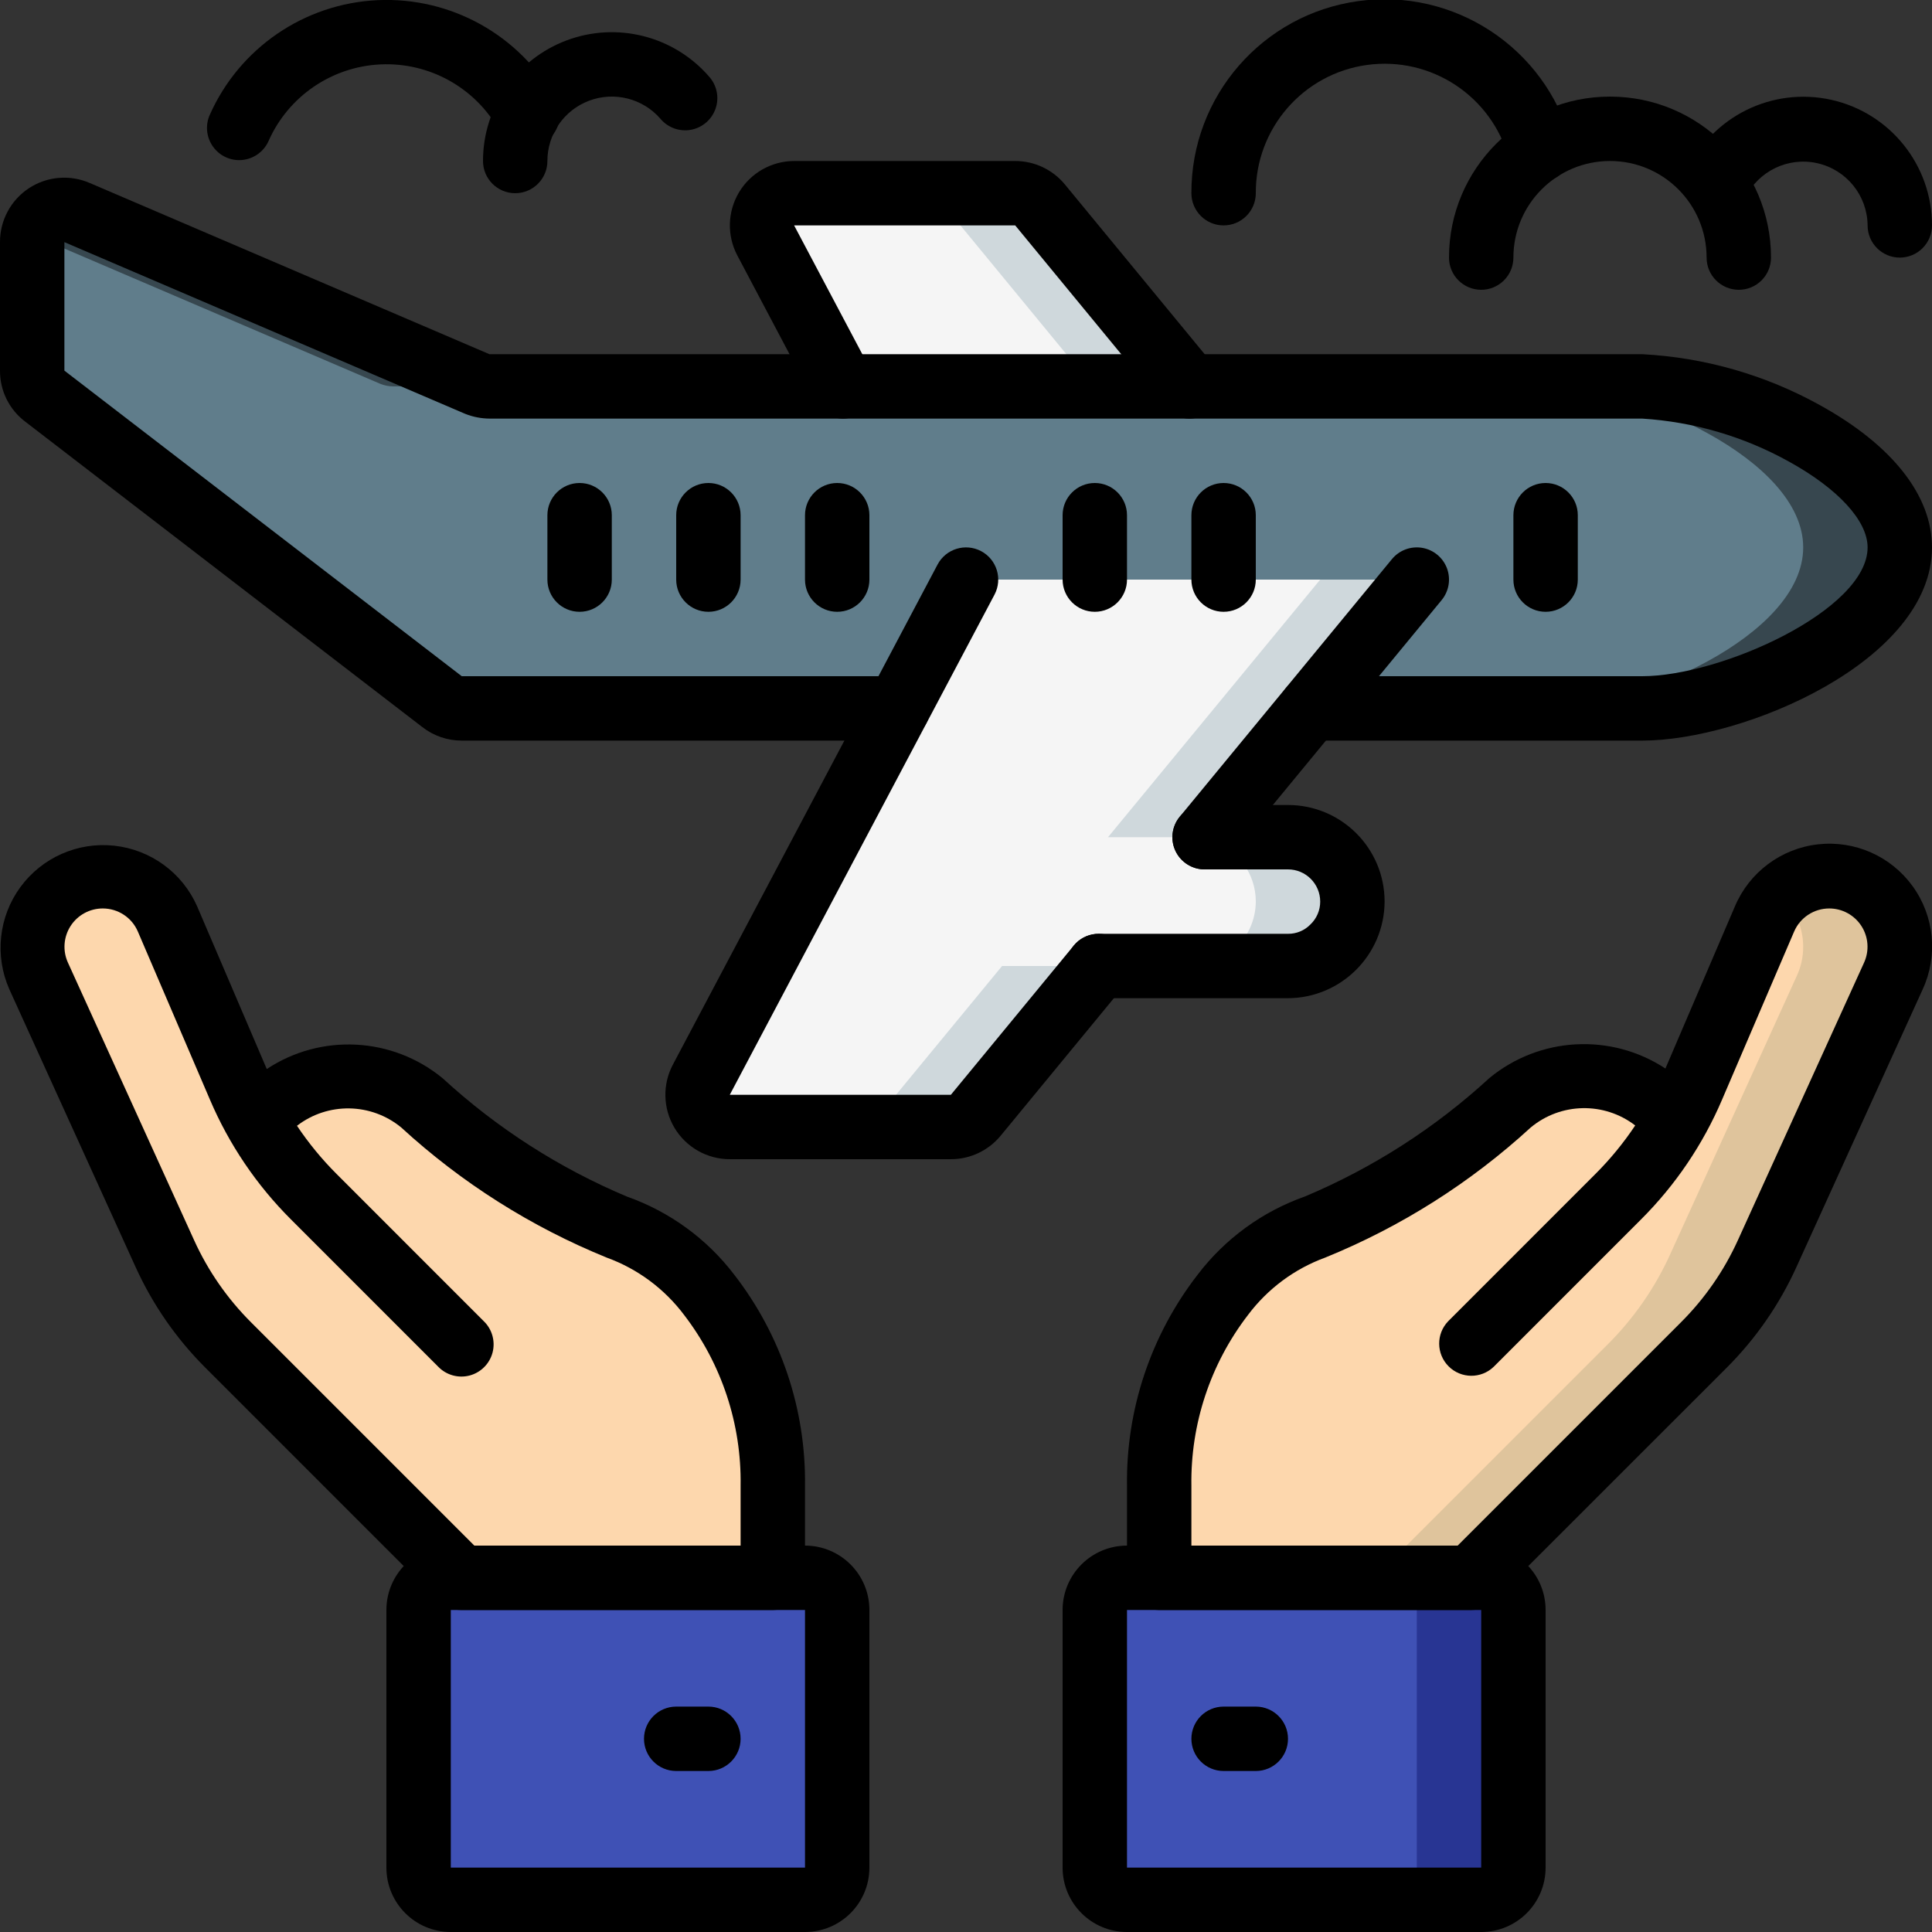
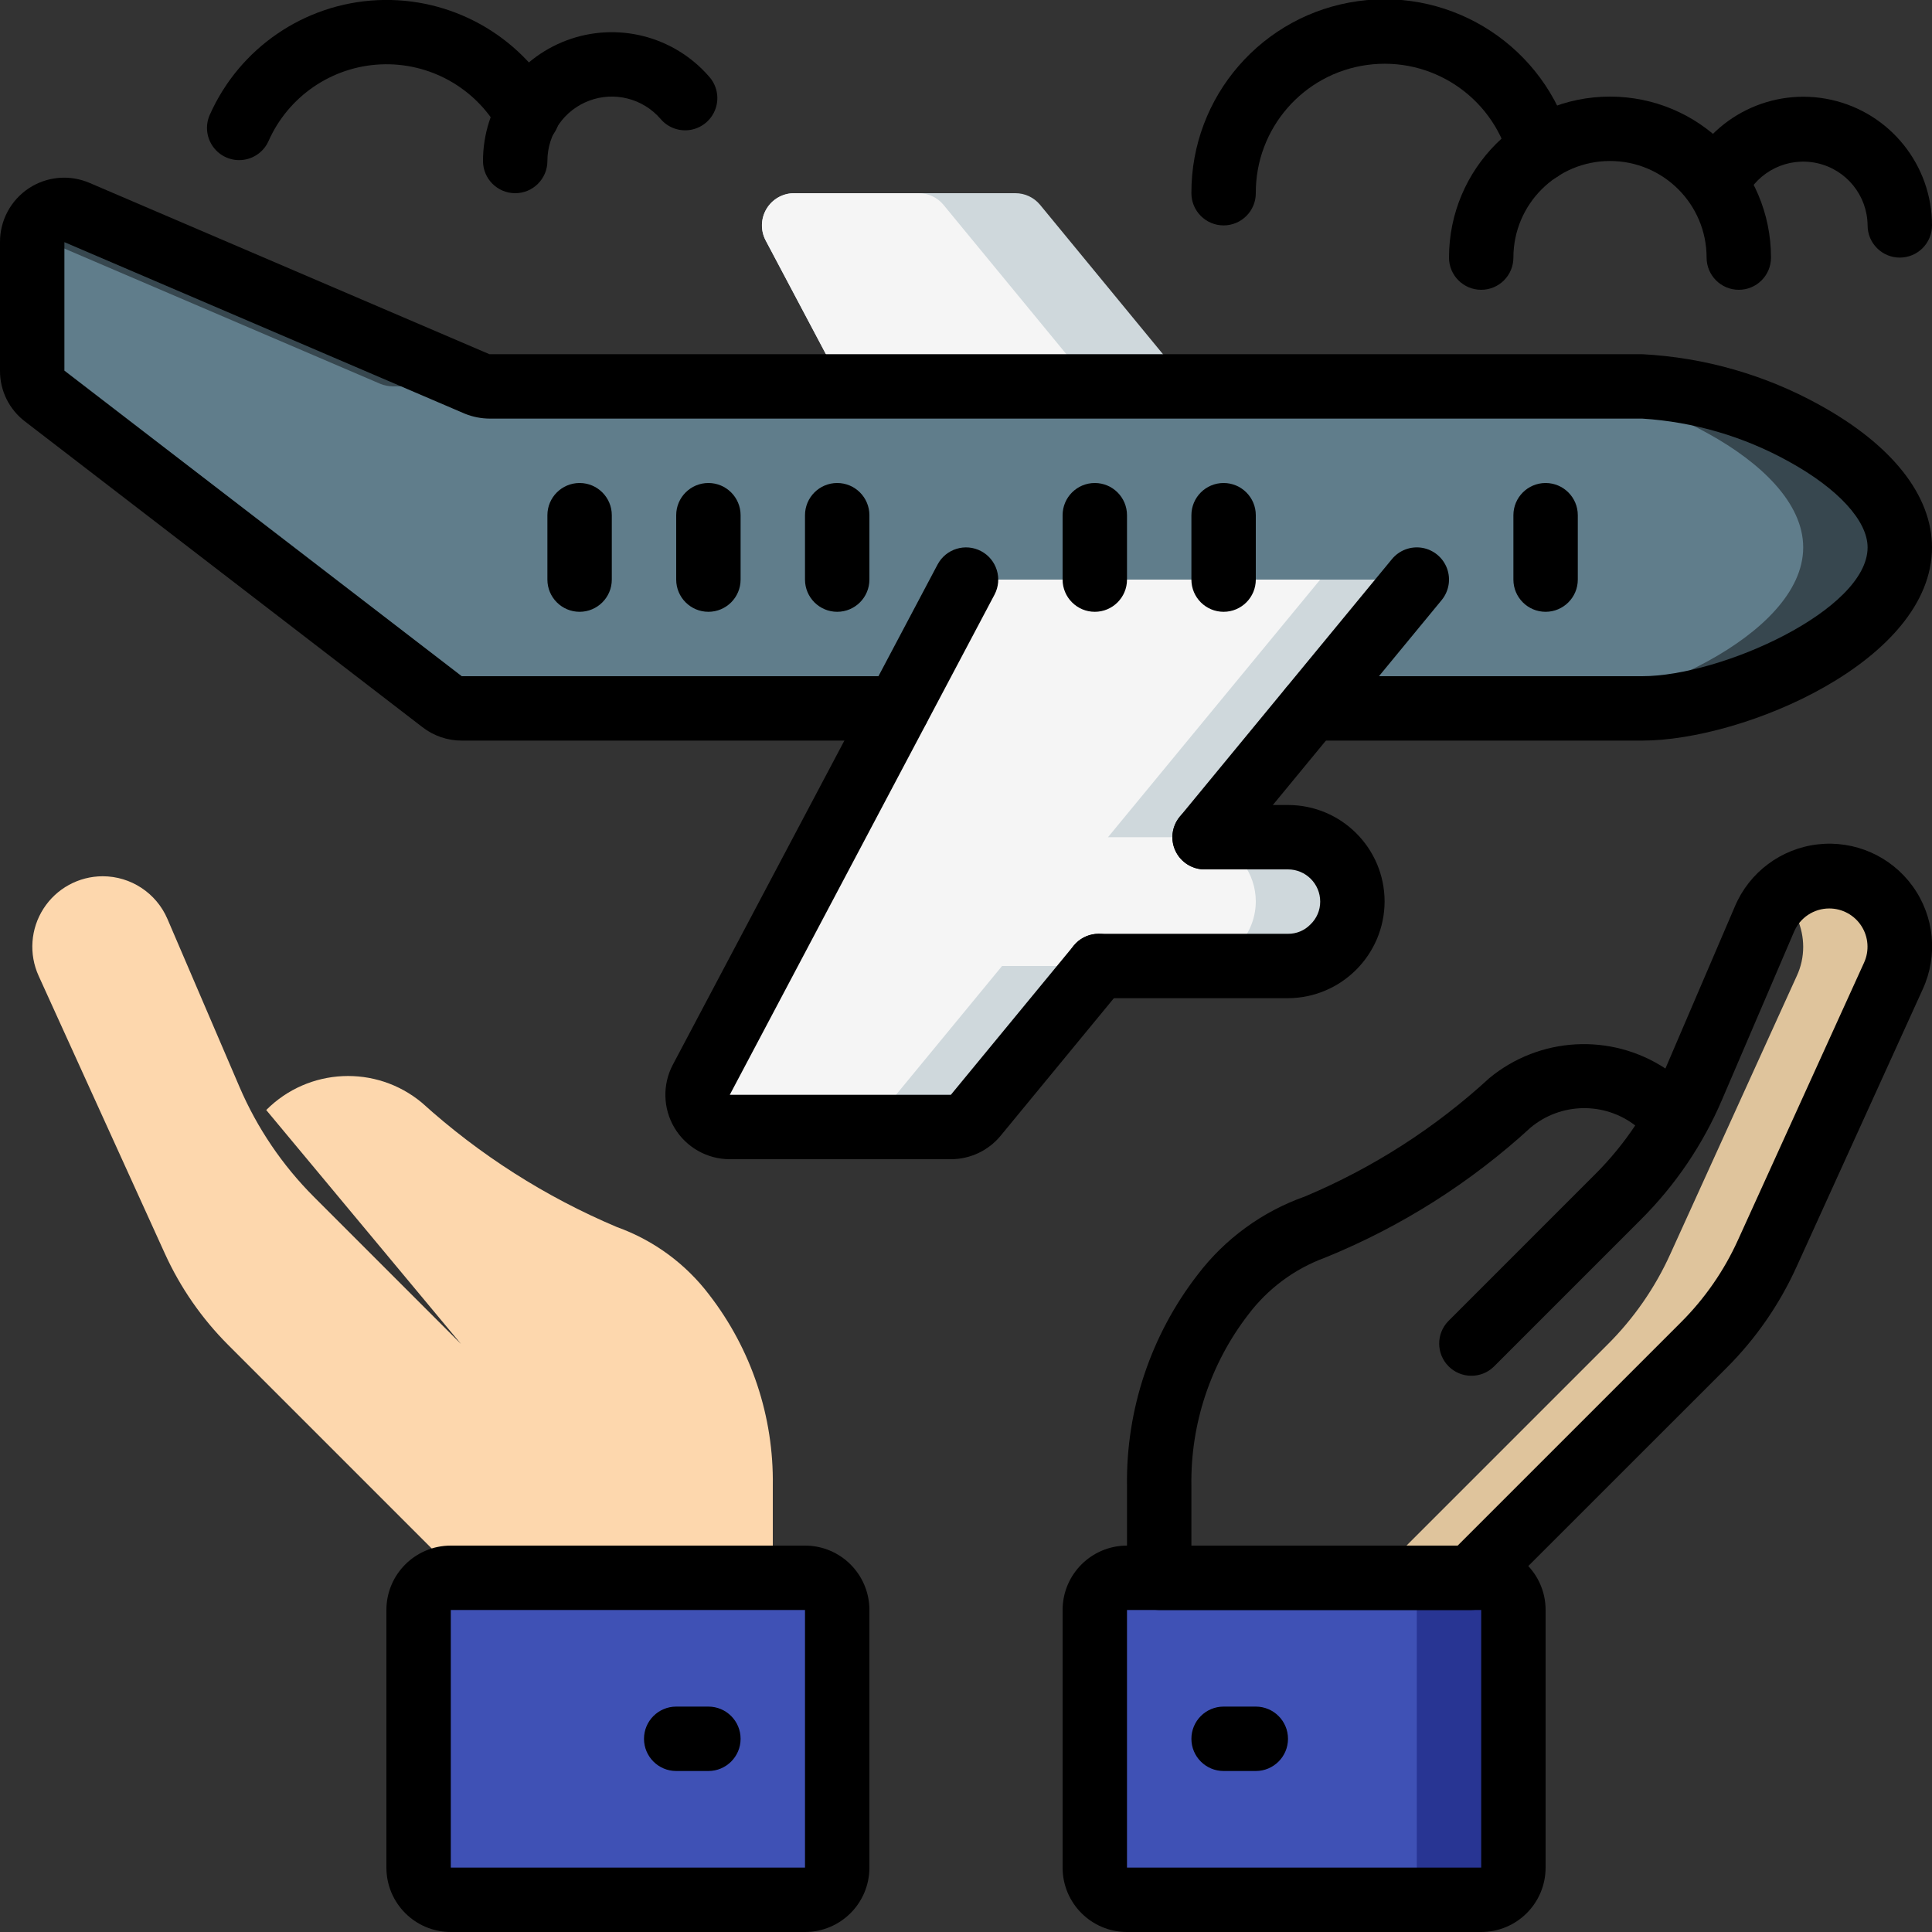
<svg xmlns="http://www.w3.org/2000/svg" width="512" height="512" viewBox="0 0 60 60" version="1.1">
  <rect x="0" y="0" width="60" height="60" fill="#333333" stroke="none" />
  <title>011 - Travel Insurance</title>
  <desc>Created with Sketch.</desc>
  <defs />
  <g id="Page-1" stroke="none" stroke-width="1" fill="none" fill-rule="evenodd">
    <g id="011---Travel-Insurance" transform="translate(0, -1)" fill-rule="nonzero">
      <path d="M59,18 C59,20.76 53.76,23 51,23 L14.34,23 C14.119,23.001 13.904,22.927 13.73,22.79 L1.39,13.3 C1.143,13.113 0.998,12.82 1,12.51 L1,8.52 C1.001,8.446 1.008,8.373 1.02,8.3 C1.085,8.01 1.276,7.764 1.541,7.628 C1.806,7.493 2.117,7.483 2.39,7.6 L14.81,12.92 C14.937,12.971 15.073,12.999 15.21,13 L51,13 C52.769,13.101 54.491,13.6 56.04,14.46 C57.69,15.37 59,16.62 59,18 Z" id="Shape" fill="#37474F" />
      <path d="M56,18 C56,20.76 50.76,23 48,23 L14.34,23 C14.119,23.001 13.904,22.927 13.73,22.79 L1.39,13.3 C1.143,13.113 0.998,12.82 1,12.51 L1,8.52 C1.001,8.446 1.008,8.373 1.02,8.3 L11.81,12.92 C11.937,12.971 12.073,12.999 12.21,13 L48,13 C49.769,13.101 51.491,13.6 53.04,14.46 C54.69,15.37 56,16.62 56,18 Z" id="Shape" fill="#607D8B" />
      <path d="M36.94,13 L26.18,13 L23.78,8.47 C23.615,8.16 23.625,7.787 23.805,7.486 C23.985,7.185 24.309,7.001 24.66,7 L31.53,7 C31.828,6.998 32.11,7.131 32.3,7.36 L36.94,13 Z" id="Shape" fill="#CFD8DC" />
      <path d="M33.94,13 L26.18,13 L23.78,8.47 C23.615,8.16 23.625,7.787 23.805,7.486 C23.985,7.185 24.309,7.001 24.66,7 L28.53,7 C28.828,6.998 29.11,7.131 29.3,7.36 L33.94,13 Z" id="Shape" fill="#F5F5F5" />
      <path d="M14.317,42.738 L9.748,38.169 C8.769,37.189 7.985,36.031 7.439,34.758 L5.2,29.539 C4.855,28.735 4.064,28.213 3.189,28.213 C2.445,28.214 1.753,28.592 1.351,29.218 C0.949,29.843 0.892,30.63 1.2,31.307 L5.119,39.929 C5.599,40.986 6.266,41.948 7.087,42.769 L14.317,50 L24,50 L24,47.139 C24.032,44.998 23.337,42.909 22.028,41.214 C21.296,40.248 20.299,39.516 19.158,39.107 C16.938,38.17 14.893,36.866 13.106,35.249 C11.679,34.058 9.579,34.155 8.268,35.473" id="Shape" fill="#FDD7AD" />
-       <path d="M45.683,42.738 L50.252,38.169 C51.231,37.189 52.015,36.031 52.561,34.758 L54.8,29.539 C55.145,28.735 55.936,28.213 56.811,28.213 C57.555,28.214 58.247,28.592 58.649,29.218 C59.051,29.843 59.108,30.63 58.8,31.307 L54.881,39.929 C54.401,40.986 53.734,41.948 52.913,42.769 L45.683,50 L36,50 L36,47.139 C35.968,44.998 36.663,42.909 37.972,41.214 C38.704,40.248 39.701,39.516 40.842,39.107 C43.062,38.17 45.107,36.866 46.894,35.249 C48.321,34.058 50.421,34.155 51.732,35.473" id="Shape" fill="#FDD7AD" />
      <path d="M59,30.4 C59.001,30.714 58.933,31.025 58.8,31.31 L54.88,39.93 C54.403,40.99 53.735,41.952 52.91,42.77 L45.68,50 L42.68,50 L49.91,42.77 C50.735,41.952 51.403,40.99 51.88,39.93 L55.8,31.31 C55.933,31.025 56.001,30.714 56,30.4 C55.997,29.798 55.748,29.223 55.31,28.81 C55.713,28.423 56.251,28.208 56.81,28.21 C58.017,28.215 58.995,29.193 59,30.4 Z" id="Shape" fill="#DFC49C" />
      <rect id="Rectangle-path" fill="#283593" x="34" y="50" width="13" height="10" rx="1" />
      <rect id="Rectangle-path" fill="#3F51B5" x="34" y="50" width="10" height="10" rx="1" />
      <rect id="Rectangle-path" fill="#3F51B5" x="13" y="50" width="13" height="10" rx="1" />
      <path d="M42,29 C41.992,30.101 41.101,30.992 40,31 L34.12,31 L30.3,35.64 C30.11,35.869 29.828,36.002 29.53,36 L22.66,36 C22.309,35.999 21.985,35.815 21.805,35.514 C21.625,35.213 21.615,34.84 21.78,34.53 L30,19 L44,19 L37.41,27 L40,27 C41.103,27.003 41.997,27.897 42,29 Z" id="Shape" fill="#CFD8DC" />
      <path d="M39,29 C38.992,30.101 38.101,30.992 37,31 L31.12,31 L27.3,35.64 C27.11,35.869 26.828,36.002 26.53,36 L22.66,36 C22.309,35.999 21.985,35.815 21.805,35.514 C21.625,35.213 21.615,34.84 21.78,34.53 L30,19 L41,19 L34.41,27 L37,27 C37.2,26.998 37.399,27.029 37.59,27.09 C38.428,27.349 39,28.123 39,29 Z" id="Shape" fill="#F5F5F5" />
-       <path d="M24,51 L14.317,51 C14.052,51 13.797,50.895 13.61,50.707 L6.379,43.476 C5.472,42.571 4.737,41.509 4.208,40.342 L0.289,31.721 C-0.171,30.679 -0.04,29.471 0.632,28.551 C1.305,27.632 2.416,27.141 3.549,27.264 C4.681,27.387 5.662,28.104 6.122,29.146 L8.285,34.2 C9.972,33.084 12.19,33.202 13.75,34.489 C15.432,36.035 17.369,37.278 19.475,38.163 C20.799,38.631 21.958,39.476 22.808,40.594 C24.257,42.465 25.03,44.772 25,47.139 L25,50 C25,50.552 24.552,51 24,51 Z M14.731,49 L23,49 L23,47.139 C23.03,45.225 22.412,43.357 21.247,41.839 C20.635,41.024 19.8,40.404 18.842,40.056 C16.492,39.1 14.331,37.732 12.462,36.016 C11.527,35.245 10.183,35.223 9.223,35.962 C9.584,36.501 9.997,37.004 10.456,37.462 L15.024,42.031 C15.284,42.282 15.388,42.654 15.297,43.004 C15.205,43.353 14.932,43.626 14.583,43.718 C14.233,43.809 13.861,43.705 13.61,43.445 L9.042,38.876 C7.97,37.808 7.114,36.543 6.52,35.151 L4.283,29.934 C4.097,29.496 3.667,29.213 3.191,29.213 C2.787,29.213 2.41,29.419 2.192,29.758 C1.973,30.098 1.942,30.526 2.109,30.894 L6.028,39.515 C6.458,40.463 7.056,41.326 7.793,42.062 L14.731,49 Z" id="Shape" fill="#000000" />
      <path d="M25,61 L14,61 C12.895,61 12,60.105 12,59 L12,51 C12,49.895 12.895,49 14,49 L25,49 C26.105,49 27,49.895 27,51 L27,59 C27,60.105 26.105,61 25,61 Z M14,51 L14,59 L25,59 L25,51 L14,51 Z" id="Shape" fill="#000000" />
      <path d="M22,56 L21,56 C20.448,56 20,55.552 20,55 C20,54.448 20.448,54 21,54 L22,54 C22.552,54 23,54.448 23,55 C23,55.552 22.552,56 22,56 Z" id="Shape" fill="#000000" />
      <path d="M45.683,51 L36,51 C35.448,51 35,50.552 35,50 L35,47.139 C34.969,44.771 35.742,42.462 37.192,40.589 C38.042,39.471 39.201,38.626 40.525,38.158 C42.631,37.273 44.568,36.03 46.25,34.484 C47.81,33.194 50.029,33.072 51.721,34.184 L53.879,29.149 C54.327,28.089 55.312,27.352 56.456,27.222 C57.6,27.092 58.725,27.589 59.399,28.522 C60.074,29.454 60.193,30.679 59.711,31.724 L55.792,40.345 C55.263,41.512 54.528,42.574 53.621,43.479 L46.39,50.707 C46.203,50.895 45.948,51 45.683,51 Z M37,49 L45.269,49 L52.207,42.062 C52.944,41.326 53.542,40.463 53.972,39.515 L57.891,30.894 C58.058,30.526 58.027,30.098 57.808,29.758 C57.59,29.419 57.213,29.213 56.809,29.213 C56.334,29.213 55.904,29.496 55.717,29.933 L53.48,35.151 C52.886,36.543 52.03,37.808 50.958,38.876 L46.39,43.445 C45.998,43.824 45.374,43.819 44.988,43.433 C44.602,43.047 44.597,42.423 44.976,42.031 L49.544,37.462 C50.006,37.001 50.421,36.495 50.783,35.952 C49.819,35.212 48.472,35.239 47.538,36.015 C45.668,37.731 43.508,39.099 41.157,40.055 C40.201,40.404 39.368,41.024 38.757,41.838 C37.59,43.356 36.971,45.224 37,47.139 L37,49 Z" id="Shape" fill="#000000" />
      <path d="M46,61 L35,61 C33.895,61 33,60.105 33,59 L33,51 C33,49.895 33.895,49 35,49 L46,49 C47.105,49 48,49.895 48,51 L48,59 C48,60.105 47.105,61 46,61 Z M35,51 L35,59 L46,59 L46,51 L35,51 Z" id="Shape" fill="#000000" />
      <path d="M39,56 L38,56 C37.448,56 37,55.552 37,55 C37,54.448 37.448,54 38,54 L39,54 C39.552,54 40,54.448 40,55 C40,55.552 39.552,56 39,56 Z" id="Shape" fill="#000000" />
      <path d="M51,24 L40.71,24 C40.158,24 39.71,23.552 39.71,23 C39.71,22.448 40.158,22 40.71,22 L51,22 C53.448,22 58,19.944 58,18 C58,17.175 57.087,16.179 55.557,15.335 C54.156,14.557 52.599,14.1 51,14 L15.21,14 C14.949,13.999 14.691,13.949 14.449,13.853 L2,8.52 L2,12.51 L14.34,22 L27.88,22 C28.432,22 28.88,22.448 28.88,23 C28.88,23.552 28.432,24 27.88,24 L14.34,24 C13.897,24.001 13.466,23.853 13.116,23.58 L0.78,14.092 C0.285,13.717 -0.004,13.131 -2.22044605e-16,12.51 L-2.22044605e-16,8.52 C-0.003,7.846 0.335,7.216 0.898,6.845 C1.462,6.475 2.174,6.415 2.792,6.685 L15.2,12 L51,12 C52.935,12.101 54.822,12.641 56.517,13.581 C58.765,14.821 60,16.389 60,18 C60,21.526 54.161,24 51,24 Z" id="Shape" fill="#000000" />
      <path d="M29.53,37 L22.66,37 C21.958,36.999 21.308,36.629 20.947,36.027 C20.587,35.424 20.569,34.676 20.9,34.057 L29.117,18.532 C29.375,18.044 29.981,17.858 30.469,18.116 C30.957,18.374 31.143,18.98 30.885,19.468 L22.664,35 L29.53,35 L33.348,30.364 C33.699,29.938 34.33,29.877 34.756,30.228 C35.182,30.579 35.243,31.21 34.892,31.636 L31.072,36.276 C30.692,36.735 30.126,37.001 29.53,37 Z" id="Shape" fill="#000000" />
      <path d="M37.41,28 C37.023,28 36.671,27.777 36.505,27.427 C36.34,27.077 36.392,26.663 36.638,26.364 L43.228,18.364 C43.455,18.088 43.812,17.955 44.165,18.013 C44.517,18.072 44.812,18.315 44.937,18.649 C45.062,18.984 44.999,19.36 44.772,19.636 L38.182,27.636 C37.992,27.867 37.709,28 37.41,28 Z" id="Shape" fill="#000000" />
-       <path d="M26.181,14 C25.81,14 25.47,13.796 25.296,13.468 L22.9,8.937 C22.572,8.318 22.591,7.572 22.952,6.971 C23.312,6.37 23.961,6.002 24.662,6 L31.528,6 C32.125,6 32.691,6.267 33.071,6.728 L37.712,12.364 C37.939,12.64 38.002,13.016 37.877,13.351 C37.752,13.685 37.457,13.928 37.105,13.987 C36.752,14.045 36.395,13.912 36.168,13.636 L31.528,8 L24.662,8 L27.062,12.532 C27.226,12.842 27.216,13.214 27.036,13.515 C26.855,13.815 26.531,13.999 26.181,14 Z" id="Shape" fill="#000000" />
      <path d="M40,32 L34.12,32 C33.568,32 33.12,31.552 33.12,31 C33.12,30.448 33.568,30 34.12,30 L40,30 C40.261,30.003 40.512,29.899 40.694,29.712 C40.89,29.527 41.001,29.269 41,29 C41,28.448 40.552,28 40,28 L37.41,28 C36.858,28 36.41,27.552 36.41,27 C36.41,26.448 36.858,26 37.41,26 L40,26 C41.657,26 43,27.343 43,29 C42.992,30.653 41.653,31.992 40,32 Z" id="Shape" fill="#000000" />
      <path d="M18,20 C17.448,20 17,19.552 17,19 L17,17 C17,16.448 17.448,16 18,16 C18.552,16 19,16.448 19,17 L19,19 C19,19.552 18.552,20 18,20 Z" id="Shape" fill="#000000" />
      <path d="M22,20 C21.448,20 21,19.552 21,19 L21,17 C21,16.448 21.448,16 22,16 C22.552,16 23,16.448 23,17 L23,19 C23,19.552 22.552,20 22,20 Z" id="Shape" fill="#000000" />
      <path d="M26,20 C25.448,20 25,19.552 25,19 L25,17 C25,16.448 25.448,16 26,16 C26.552,16 27,16.448 27,17 L27,19 C27,19.552 26.552,20 26,20 Z" id="Shape" fill="#000000" />
      <path d="M48,20 C47.448,20 47,19.552 47,19 L47,17 C47,16.448 47.448,16 48,16 C48.552,16 49,16.448 49,17 L49,19 C49,19.552 48.552,20 48,20 Z" id="Shape" fill="#000000" />
      <path d="M54,10 C53.448,10 53,9.552 53,9 C53,7.343 51.657,6 50,6 C48.343,6 47,7.343 47,9 C47,9.552 46.552,10 46,10 C45.448,10 45,9.552 45,9 C45,6.239 47.239,4 50,4 C52.761,4 55,6.239 55,9 C55,9.265 54.895,9.52 54.707,9.707 C54.52,9.895 54.265,10 54,10 Z" id="Shape" fill="#000000" />
      <path d="M38,8 C37.448,8 37,7.552 37,7 C36.989,3.994 39.204,1.444 42.182,1.034 C45.16,0.624 47.982,2.482 48.783,5.379 C48.88,5.723 48.785,6.093 48.536,6.348 C48.286,6.604 47.919,6.707 47.573,6.619 C47.226,6.53 46.954,6.264 46.857,5.92 C46.325,3.985 44.443,2.744 42.455,3.017 C40.468,3.29 38.99,4.994 39,7 C39,7.265 38.895,7.52 38.707,7.707 C38.52,7.895 38.265,8 38,8 Z" id="Shape" fill="#000000" />
      <path d="M59,9 C58.448,9 58,8.552 58,8 C57.991,7.071 57.344,6.271 56.438,6.068 C55.531,5.865 54.605,6.312 54.2,7.148 C53.96,7.633 53.377,7.839 52.886,7.612 C52.394,7.386 52.172,6.81 52.384,6.312 C53.175,4.614 55.04,3.694 56.869,4.099 C58.698,4.505 60,6.127 60,8 C60,8.552 59.552,9 59,9 Z" id="Shape" fill="#000000" />
      <path d="M7.428,5.973 C7.089,5.973 6.774,5.801 6.59,5.517 C6.405,5.233 6.377,4.875 6.515,4.566 C7.438,2.489 9.454,1.111 11.724,1.005 C13.995,0.899 16.13,2.084 17.242,4.066 C17.426,4.378 17.426,4.765 17.244,5.077 C17.061,5.39 16.724,5.58 16.362,5.573 C16,5.567 15.67,5.365 15.499,5.046 C14.759,3.722 13.334,2.93 11.819,3 C10.304,3.07 8.958,3.989 8.342,5.375 C8.183,5.738 7.824,5.972 7.428,5.973 Z" id="Shape" fill="#000000" />
      <path d="M16,7 C15.448,7 15,6.552 15,6 C15,4.331 16.036,2.838 17.599,2.253 C19.162,1.669 20.924,2.116 22.019,3.376 C22.262,3.644 22.341,4.023 22.225,4.366 C22.11,4.709 21.818,4.963 21.462,5.03 C21.106,5.097 20.742,4.966 20.51,4.688 C19.963,4.058 19.082,3.834 18.3,4.126 C17.518,4.418 17,5.165 17,6 C17,6.552 16.552,7 16,7 Z" id="Shape" fill="#000000" />
      <path d="M34,20 C33.448,20 33,19.552 33,19 L33,17 C33,16.448 33.448,16 34,16 C34.552,16 35,16.448 35,17 L35,19 C35,19.552 34.552,20 34,20 Z" id="Shape" fill="#000000" />
      <path d="M38,20 C37.448,20 37,19.552 37,19 L37,17 C37,16.448 37.448,16 38,16 C38.552,16 39,16.448 39,17 L39,19 C39,19.552 38.552,20 38,20 Z" id="Shape" fill="#000000" />
    </g>
  </g>
</svg>